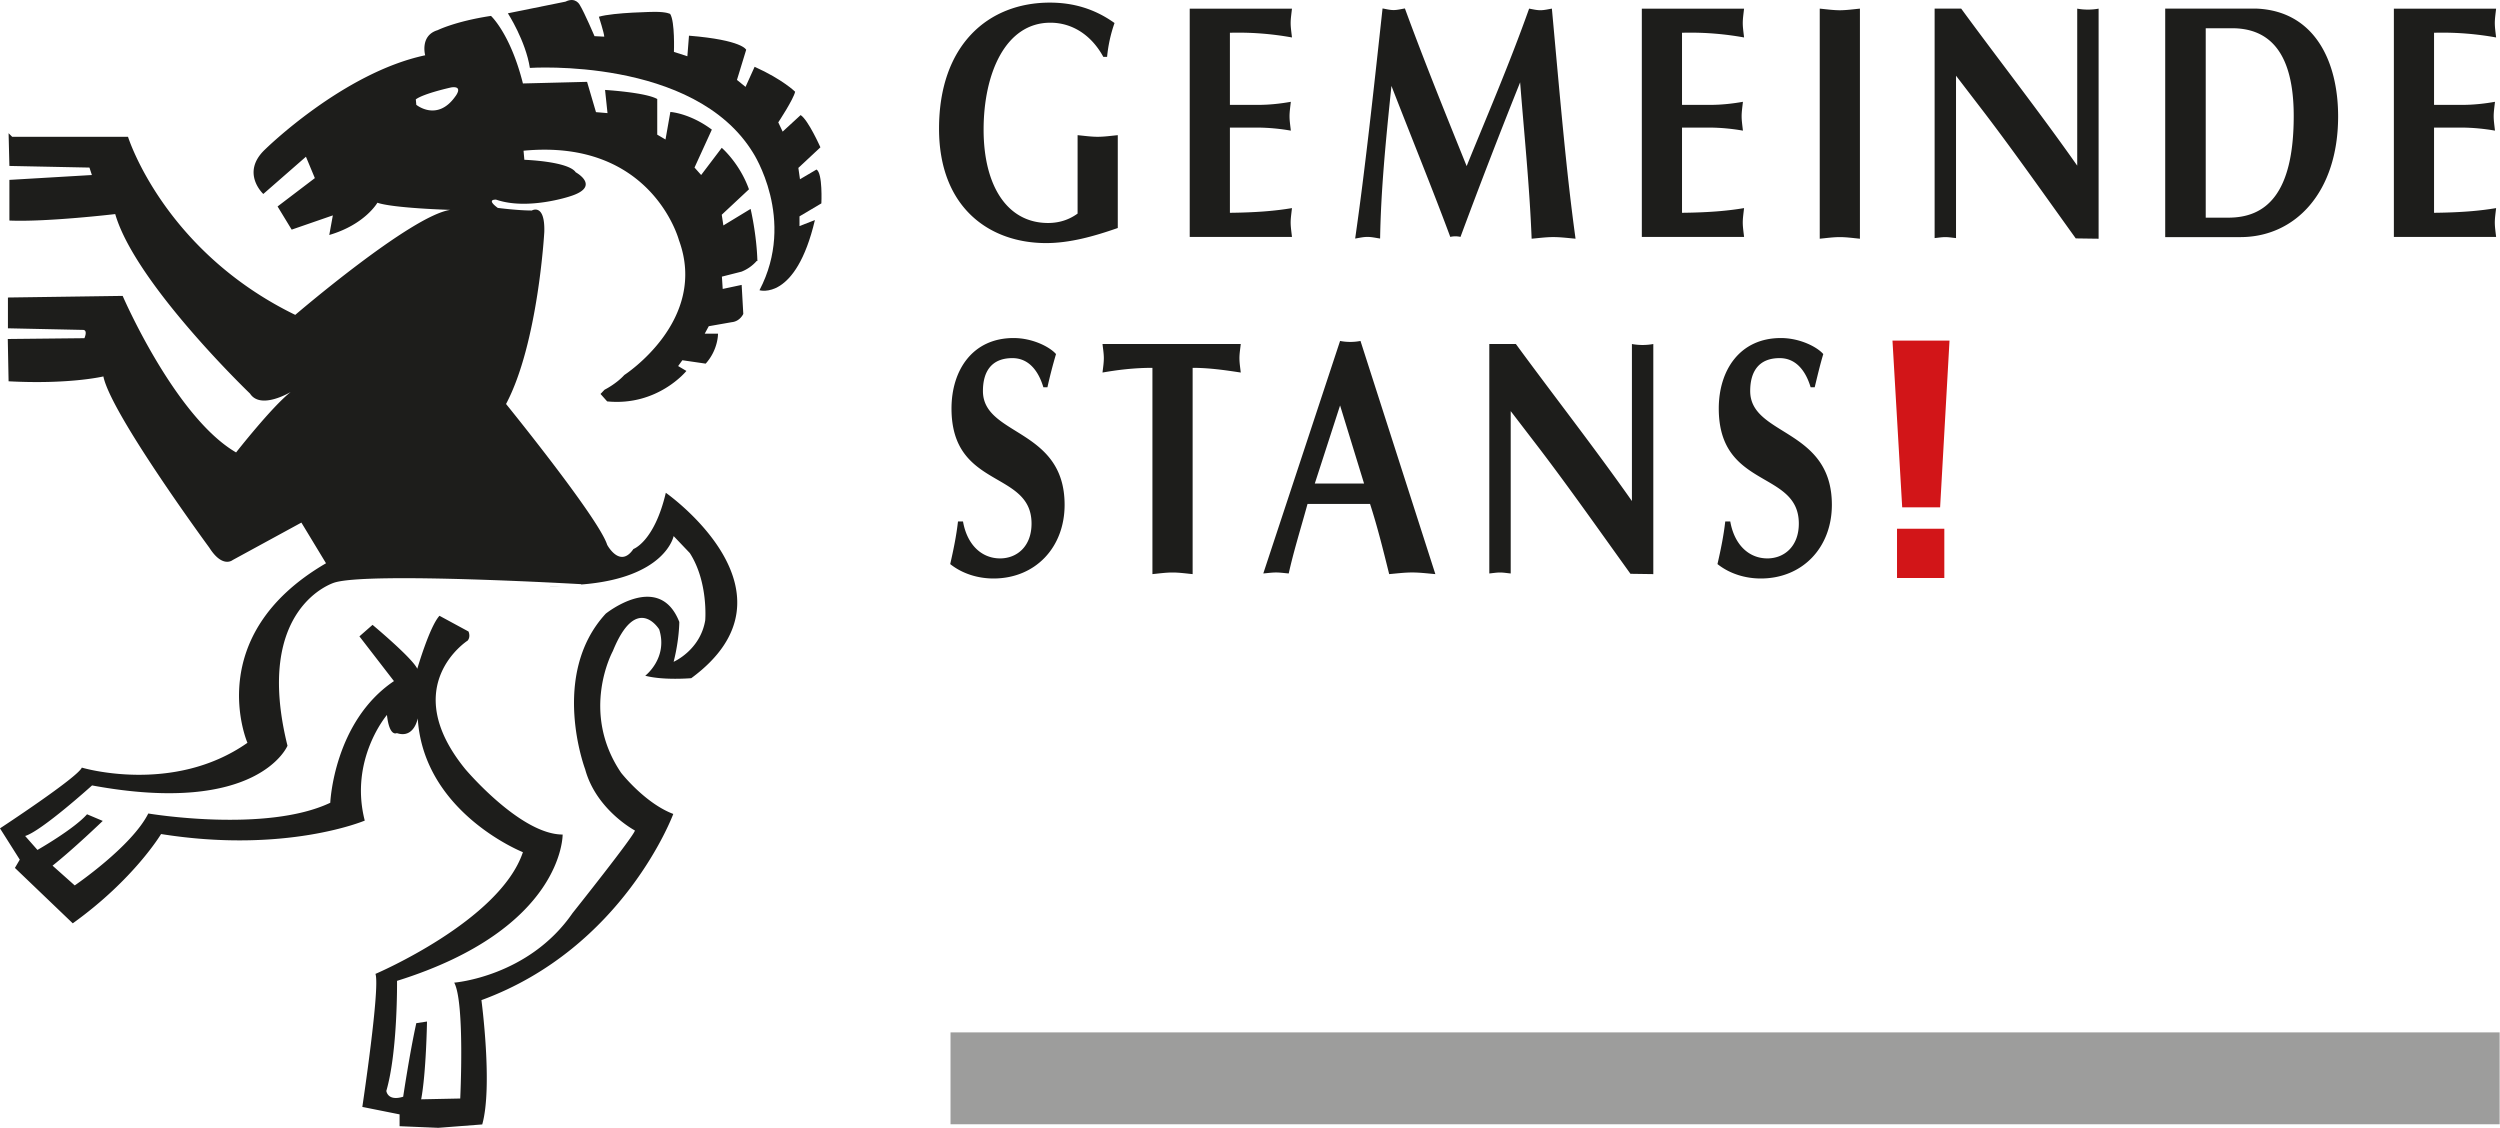
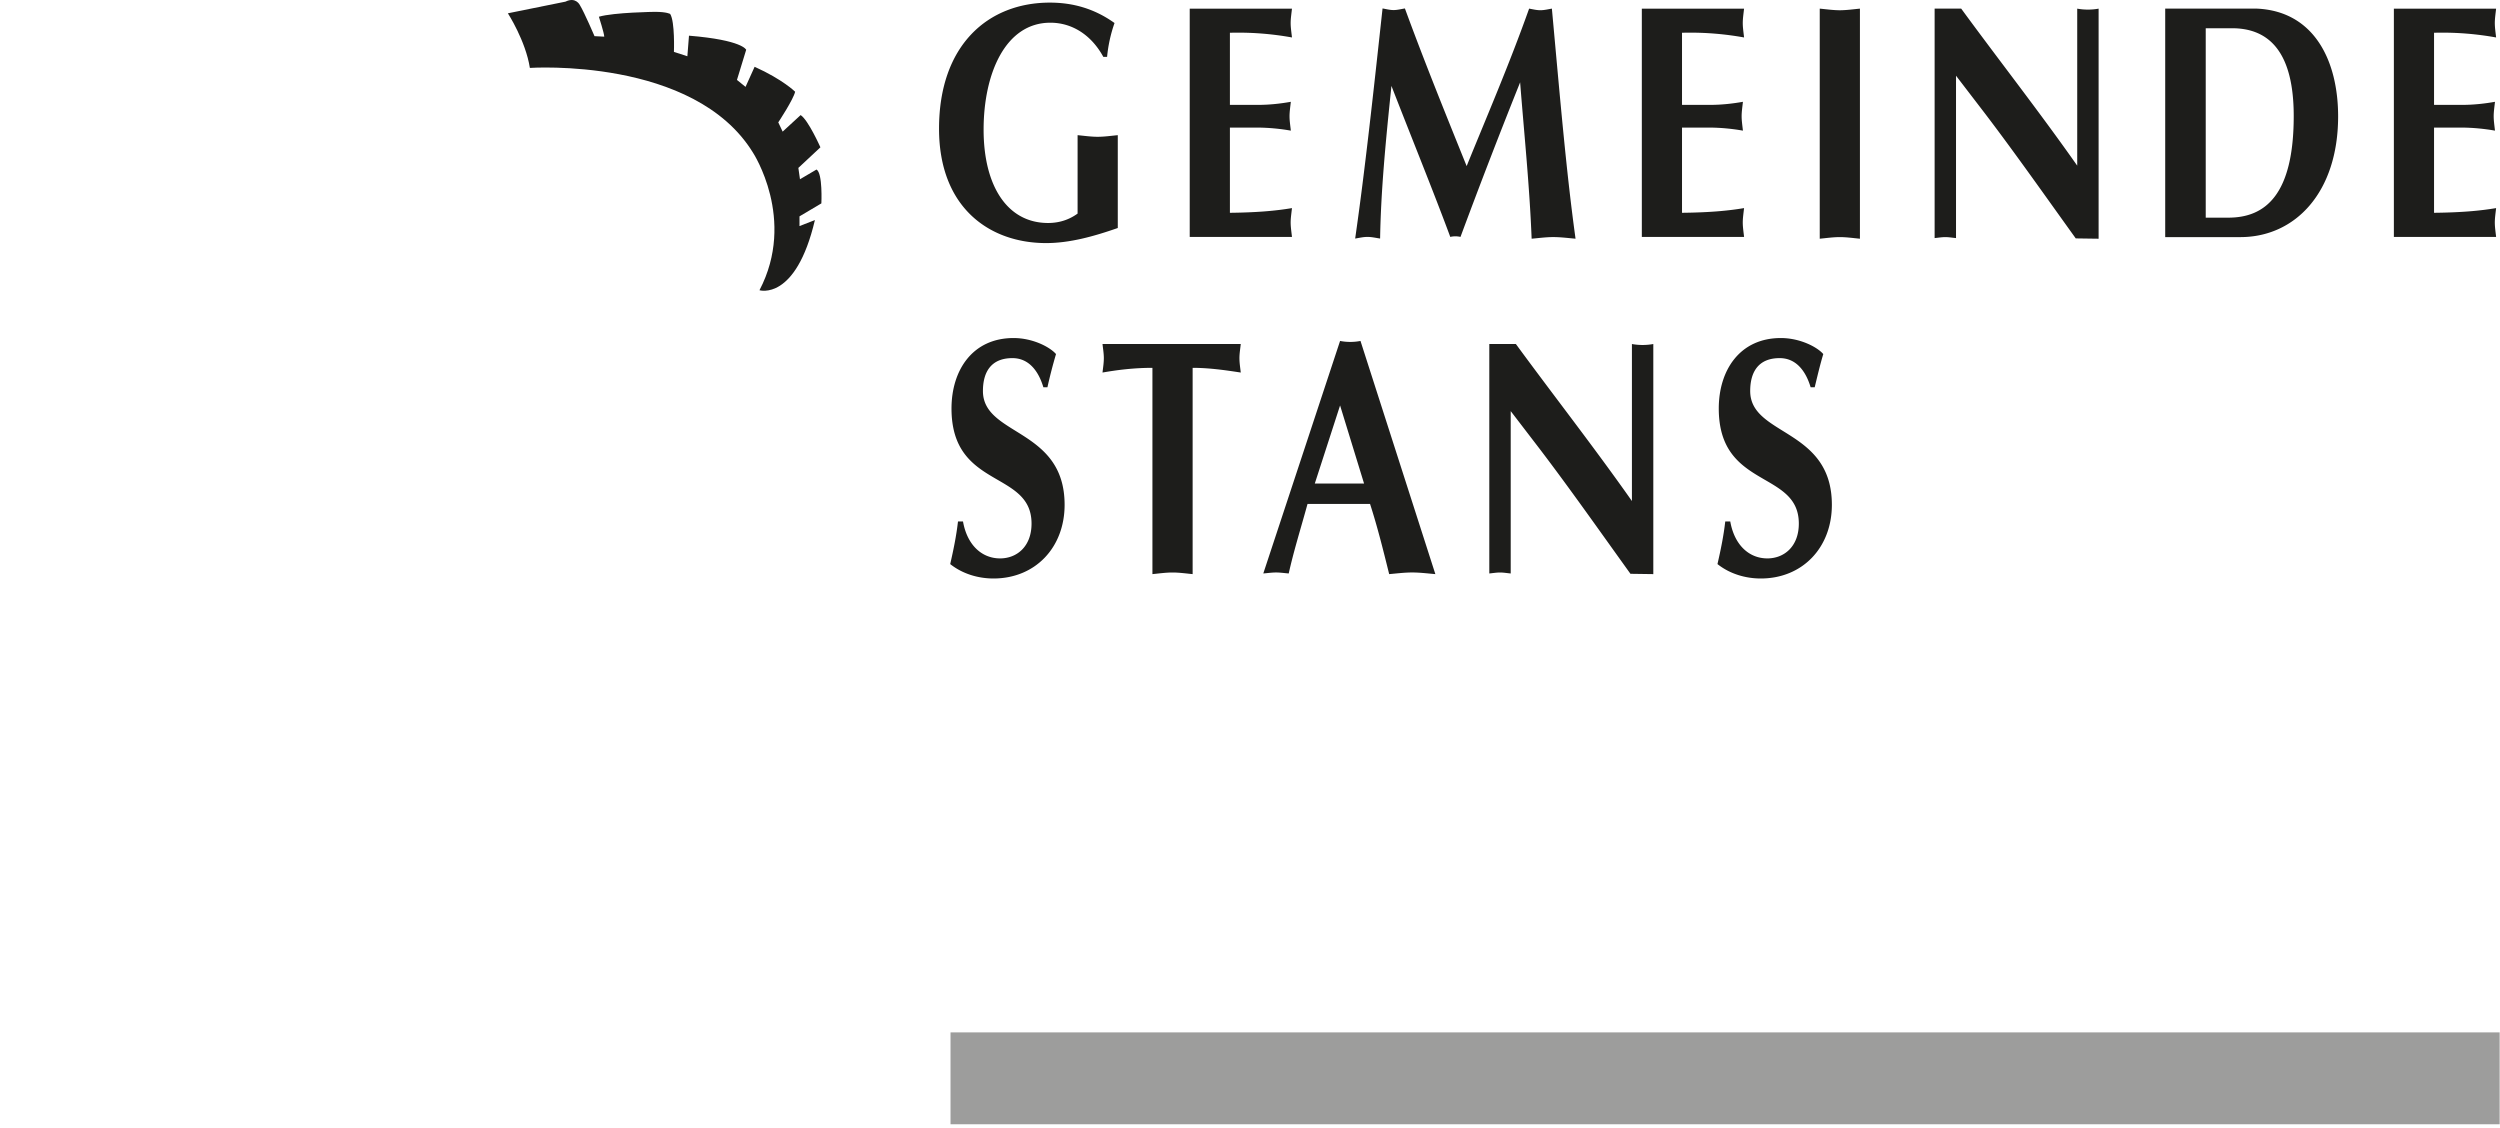
<svg xmlns="http://www.w3.org/2000/svg" width="133" height="60" fill="none">
-   <path fill-rule="evenodd" clip-rule="evenodd" d="M29.18 31.233c-.396.035-.292.026 0 0ZM40.294 13.89c-.043-1.449-.362-2.776-.362-2.776l-1.449.88-.086-.57 1.448-1.353c-.5-1.397-1.448-2.207-1.448-2.207L37.301 9.31l-.353-.396.922-2.018c-1.18-.879-2.207-.94-2.207-.94l-.258 1.466-.44-.258V5.268c-.612-.353-2.776-.483-2.776-.483l.13 1.233-.613-.052-.474-1.612-3.413.086C27.155 1.794 26.12.846 26.12.846c-1.887.284-2.836.758-2.836.758-.957.285-.664 1.337-.664 1.337-4.379.93-8.517 5.008-8.517 5.008-1.319 1.241-.095 2.37-.095 2.37l2.268-1.982.474 1.138-1.983 1.508.75 1.233 2.19-.758-.19 1.043c1.905-.56 2.56-1.716 2.56-1.716.854.293 3.88.38 3.88.38-2.078.293-8.25 5.586-8.25 5.586C8.698 13.337 6.81 7.277 6.81 7.277H.647l-.19-.19L.5 8.828l4.259.087.129.396L.5 9.57v2.163c1.974.087 5.63-.344 5.63-.344 1.068 3.698 7.172 9.551 7.172 9.551.569.88 2.163-.086 2.163-.086-1.008.793-2.905 3.216-2.905 3.216-3.258-1.897-6.034-8.328-6.034-8.328l-6.104.086v1.638l4.026.086c.224.044.043.44.043.44l-4.077.043.043 2.25c3.258.173 5.043-.259 5.043-.259.396 1.983 5.638 9.113 5.638 9.113.707 1.112 1.241.655 1.241.655l3.655-1.992 1.31 2.164c-6.646 3.87-4.18 9.552-4.18 9.552-3.957 2.776-8.81 1.319-8.81 1.319C4.128 41.362 0 44.069 0 44.069l1.052 1.664-.259.44 3.078 2.948c3.258-2.336 4.698-4.75 4.698-4.75 6.646 1.06 10.836-.715 10.836-.715-.836-3.259 1.181-5.621 1.181-5.621.13 1.198.526.966.526.966.922.31 1.112-.785 1.112-.785.31 5.026 5.595 7.12 5.595 7.12-1.224 3.656-7.845 6.475-7.845 6.475.259.706-.698 7.077-.698 7.077l1.982.397v.629l2.06.086 2.337-.18c.569-2.018-.043-6.613-.043-6.613 7.577-2.776 10.207-9.905 10.207-9.905-1.509-.569-2.776-2.19-2.776-2.19-2.207-3.258-.44-6.474-.44-6.474 1.267-3.12 2.466-1.155 2.466-1.155.482 1.526-.742 2.466-.742 2.466.974.258 2.449.13 2.449.13 6.206-4.57-1.354-9.863-1.354-9.863-.612 2.604-1.724 2.991-1.724 2.991-.716 1.06-1.397-.224-1.397-.224-.44-1.405-5.379-7.491-5.379-7.491 1.707-3.216 2.035-9.155 2.035-9.155.043-1.552-.664-1.138-.664-1.138-.742 0-1.81-.138-1.81-.138-.656-.483-.087-.44-.087-.44 1.664.578 3.914-.172 3.914-.172 1.707-.526.319-1.284.319-1.284-.397-.587-2.733-.664-2.733-.664l-.043-.483c6.836-.655 8.267 4.759 8.267 4.759 1.578 4.284-2.905 7.172-2.905 7.172-.44.483-1.052.784-1.052.784l-.215.225.353.396c2.69.267 4.216-1.62 4.216-1.62l-.44-.26.224-.31 1.242.181c.672-.75.655-1.594.655-1.594h-.707l.215-.397 1.225-.215c.44-.043.612-.44.612-.44l-.087-1.543-1.008.215-.043-.655 1.051-.267a2.1 2.1 0 0 0 .802-.569l.035.009ZM22.147 5.57l-.026-.284c.431-.319 1.897-.638 1.897-.638.664-.086.198.492.198.492-.965 1.353-2.077.43-2.077.43h.008Zm8.767 25.526c4.5-.345 4.923-2.577 4.923-2.577l.862.905c.991 1.543.819 3.578.819 3.578-.267 1.594-1.681 2.206-1.681 2.206.302-1.18.302-2.12.302-2.12-1.07-2.733-3.914-.44-3.914-.44-2.992 3.25-1.095 8.276-1.095 8.276.586 2.164 2.646 3.258 2.646 3.258 0 .233-3.318 4.397-3.318 4.397-2.337 3.388-6.294 3.698-6.294 3.698.57 1.052.32 6.164.32 6.164l-2.078.043c.267-1.422.31-4.138.31-4.138l-.569.086c-.353 1.595-.698 3.914-.698 3.914-.836.259-.896-.31-.896-.31.612-2.112.569-5.854.569-5.854 8.879-2.775 8.81-7.784 8.81-7.784-2.25 0-5.181-3.483-5.181-3.483-3.612-4.44.129-6.836.129-6.836.172-.215.043-.483.043-.483l-1.543-.836c-.526.57-1.181 2.82-1.181 2.82-.259-.57-2.38-2.337-2.38-2.337l-.698.612 1.837 2.38c-3.207 2.163-3.388 6.473-3.388 6.473-3.431 1.621-9.681.57-9.681.57-.88 1.758-3.914 3.827-3.914 3.827l-1.18-1.052c1.111-.88 2.671-2.38 2.671-2.38l-.836-.353c-.698.793-2.638 1.897-2.638 1.897l-.655-.742c.88-.267 3.56-2.69 3.56-2.69 8.854 1.639 10.397-2.111 10.397-2.111-1.836-7.397 2.5-8.681 2.5-8.681 1.836-.569 13.13.086 13.13.086l-.01.017Zm-1.732.138c.18-.017.44-.034.698-.051-.319.025-.543.043-.698.051Z" fill="#1D1D1B" />
  <path d="M27.025.717s.94 1.457 1.164 2.896c0 0 8.741-.595 11.87 4.509 0 0 2.32 3.543.345 7.319 0 0 1.931.594 2.949-3.733l-.82.319v-.517l1.164-.69s.078-1.603-.258-1.802l-.88.518-.086-.604 1.173-1.095s-.647-1.457-1.052-1.715l-.957.88-.233-.492s.81-1.224.897-1.63c0 0-.647-.646-2.155-1.327l-.483 1.069-.457-.37.491-1.604s-.19-.518-3.043-.75l-.086 1.095-.715-.233s.06-1.612-.199-2.017c0 0-.172-.113-.81-.113 0 0-2.18.026-2.983.26 0 0 .285.887.285 1.06l-.517-.026s-.535-1.25-.776-1.647c0 0-.216-.465-.768-.19l-3.068.621" fill="#1D1D1B" />
  <path d="M132.981 54.923H50.568v4.888h82.413v-4.888Z" fill="#9D9D9C" />
-   <path d="M100.68 18.121h3.034l-.5 8.87h-2.017l-.517-8.87Zm.241 12.63V28.13h2.517v2.62h-2.517Z" fill="#D21518" />
  <path d="M59.465 12.13c-1.284.449-2.56.802-3.81.802-3.017 0-5.698-1.888-5.698-6.086 0-4.44 2.603-6.707 5.896-6.707 1.225 0 2.371.32 3.44 1.086a7.567 7.567 0 0 0-.396 1.802h-.199c-.655-1.198-1.69-1.819-2.819-1.819-2.387 0-3.551 2.698-3.551 5.69 0 2.991 1.258 4.965 3.43 4.965.716 0 1.225-.25 1.57-.5V7.191c.353.034.715.086 1.069.086.353 0 .715-.052 1.069-.086v4.94ZM68.733.459c-.026.25-.07.517-.07.767s.044.517.07.767a16.03 16.03 0 0 0-3.302-.25V5.58h1.483c.646 0 1.224-.07 1.758-.164-.026.25-.069.517-.069.767s.043.517.07.767a10.71 10.71 0 0 0-1.76-.163h-1.482v4.534c1.457-.017 2.43-.104 3.302-.25-.026.25-.07.517-.07.767s.044.517.07.767h-5.44V.46h5.44ZM81.345.458c.198.034.396.086.603.086.207 0 .414-.052.612-.086.44 4.802.767 8.69 1.259 12.241-.397-.034-.785-.086-1.181-.086-.397 0-.759.052-1.155.086-.112-2.836-.397-5.569-.612-8.319a337.252 337.252 0 0 0-3.173 8.224 1.155 1.155 0 0 0-.543 0c-.914-2.465-2.043-5.232-3.13-8.034-.327 3.138-.56 5.62-.603 8.12-.233-.034-.44-.086-.672-.086-.233 0-.431.052-.655.087.517-3.587.965-7.725 1.457-12.242.198.035.387.086.586.086.198 0 .396-.051.603-.086 1.026 2.802 2.155 5.586 3.285 8.388 1.026-2.534 2.241-5.336 3.327-8.388l-.008.009Zm11.439.001c-.026.25-.069.517-.069.767s.043.517.07.767a16.03 16.03 0 0 0-3.302-.25V5.58h1.482c.638 0 1.224-.07 1.759-.164-.026.25-.069.517-.069.767s.043.517.069.767a10.713 10.713 0 0 0-1.759-.163h-1.482v4.534c1.456-.017 2.43-.104 3.301-.25-.026.25-.069.517-.069.767s.043.517.07.767h-5.44V.46h5.44Zm4.026 0c.353.034.715.086 1.069.086.353 0 .715-.052 1.069-.086V12.7c-.354-.034-.716-.086-1.07-.086-.353 0-.715.052-1.068.086V.46Zm6.112 0h1.414c2.025 2.767 4.155 5.483 6.172 8.353V.46a3.175 3.175 0 0 0 1.138 0V12.7l-1.216-.017c-1.655-2.302-3.198-4.5-4.81-6.62l-1.56-2.035v8.638c-.19-.018-.388-.052-.569-.052-.181 0-.388.034-.569.052V.459Zm17.155 0c3.061.147 4.311 2.802 4.311 5.733 0 4.034-2.276 6.422-5.199 6.422h-4V.459h4.888Zm-2.741 11.12h1.215c1.975 0 3.475-1.232 3.475-5.405 0-3.353-1.268-4.672-3.285-4.672h-1.396v10.086l-.009-.008ZM132.793.459c-.026.25-.069.517-.069.767s.043.517.069.767a16.035 16.035 0 0 0-3.302-.25V5.58h1.483c.647 0 1.224-.07 1.759-.164-.026.25-.069.517-.069.767s.043.517.069.767a10.713 10.713 0 0 0-1.759-.163h-1.483v4.534c1.457-.017 2.431-.104 3.302-.25-.026.25-.069.517-.069.767s.043.517.069.767h-5.439V.46h5.439ZM55.508 20.604c-.285-.948-.828-1.552-1.647-1.552-1.13 0-1.569.733-1.569 1.75 0 2.405 4.345 1.966 4.345 6.052 0 2.284-1.569 3.922-3.785 3.922-.784 0-1.629-.232-2.301-.767.172-.75.327-1.5.414-2.267h.267c.215 1.233.983 1.965 1.974 1.965.888 0 1.672-.629 1.672-1.853 0-2.853-4.258-1.819-4.258-6.12 0-2.052 1.129-3.75 3.301-3.75 1.026 0 1.94.482 2.259.853a26.488 26.488 0 0 0-.457 1.767h-.215Zm7.939 9.939c-.353-.034-.715-.086-1.069-.086-.353 0-.715.052-1.069.086V19.569c-1.017 0-1.913.12-2.655.25.026-.25.07-.5.07-.767 0-.25-.044-.5-.07-.75h7.354c-.026.25-.07.5-.07.75 0 .267.044.517.07.767-.845-.13-1.69-.25-2.56-.25v10.974Zm6.113-3.733c-.371 1.353-.725 2.466-1 3.698-.225-.017-.44-.052-.673-.052-.233 0-.457.035-.68.052l4.085-12.37a2.829 2.829 0 0 0 1.086 0l3.983 12.405c-.414-.035-.81-.087-1.233-.087-.422 0-.81.052-1.224.087-.327-1.32-.629-2.535-1.017-3.733h-3.328Zm3.008-1.086-1.276-4.155-1.345 4.155h2.622Zm6.663-7.422h1.414c2.026 2.767 4.155 5.483 6.173 8.353v-8.353a3.181 3.181 0 0 0 1.138 0v12.241l-1.216-.017c-1.655-2.302-3.198-4.5-4.81-6.62l-1.56-2.035v8.638c-.19-.018-.389-.052-.57-.052-.18 0-.388.034-.569.052V18.302Zm17.095 2.302c-.284-.948-.828-1.552-1.647-1.552-1.129 0-1.569.733-1.569 1.75 0 2.405 4.345 1.966 4.345 6.052 0 2.284-1.569 3.922-3.784 3.922-.785 0-1.63-.232-2.302-.767.173-.75.328-1.5.414-2.267h.267c.216 1.233.983 1.965 1.974 1.965.888 0 1.673-.629 1.673-1.853 0-2.853-4.259-1.819-4.259-6.12 0-2.052 1.13-3.75 3.302-3.75 1.026 0 1.94.482 2.258.853-.172.569-.31 1.164-.457 1.767h-.215Z" fill="#1D1D1B" />
</svg>